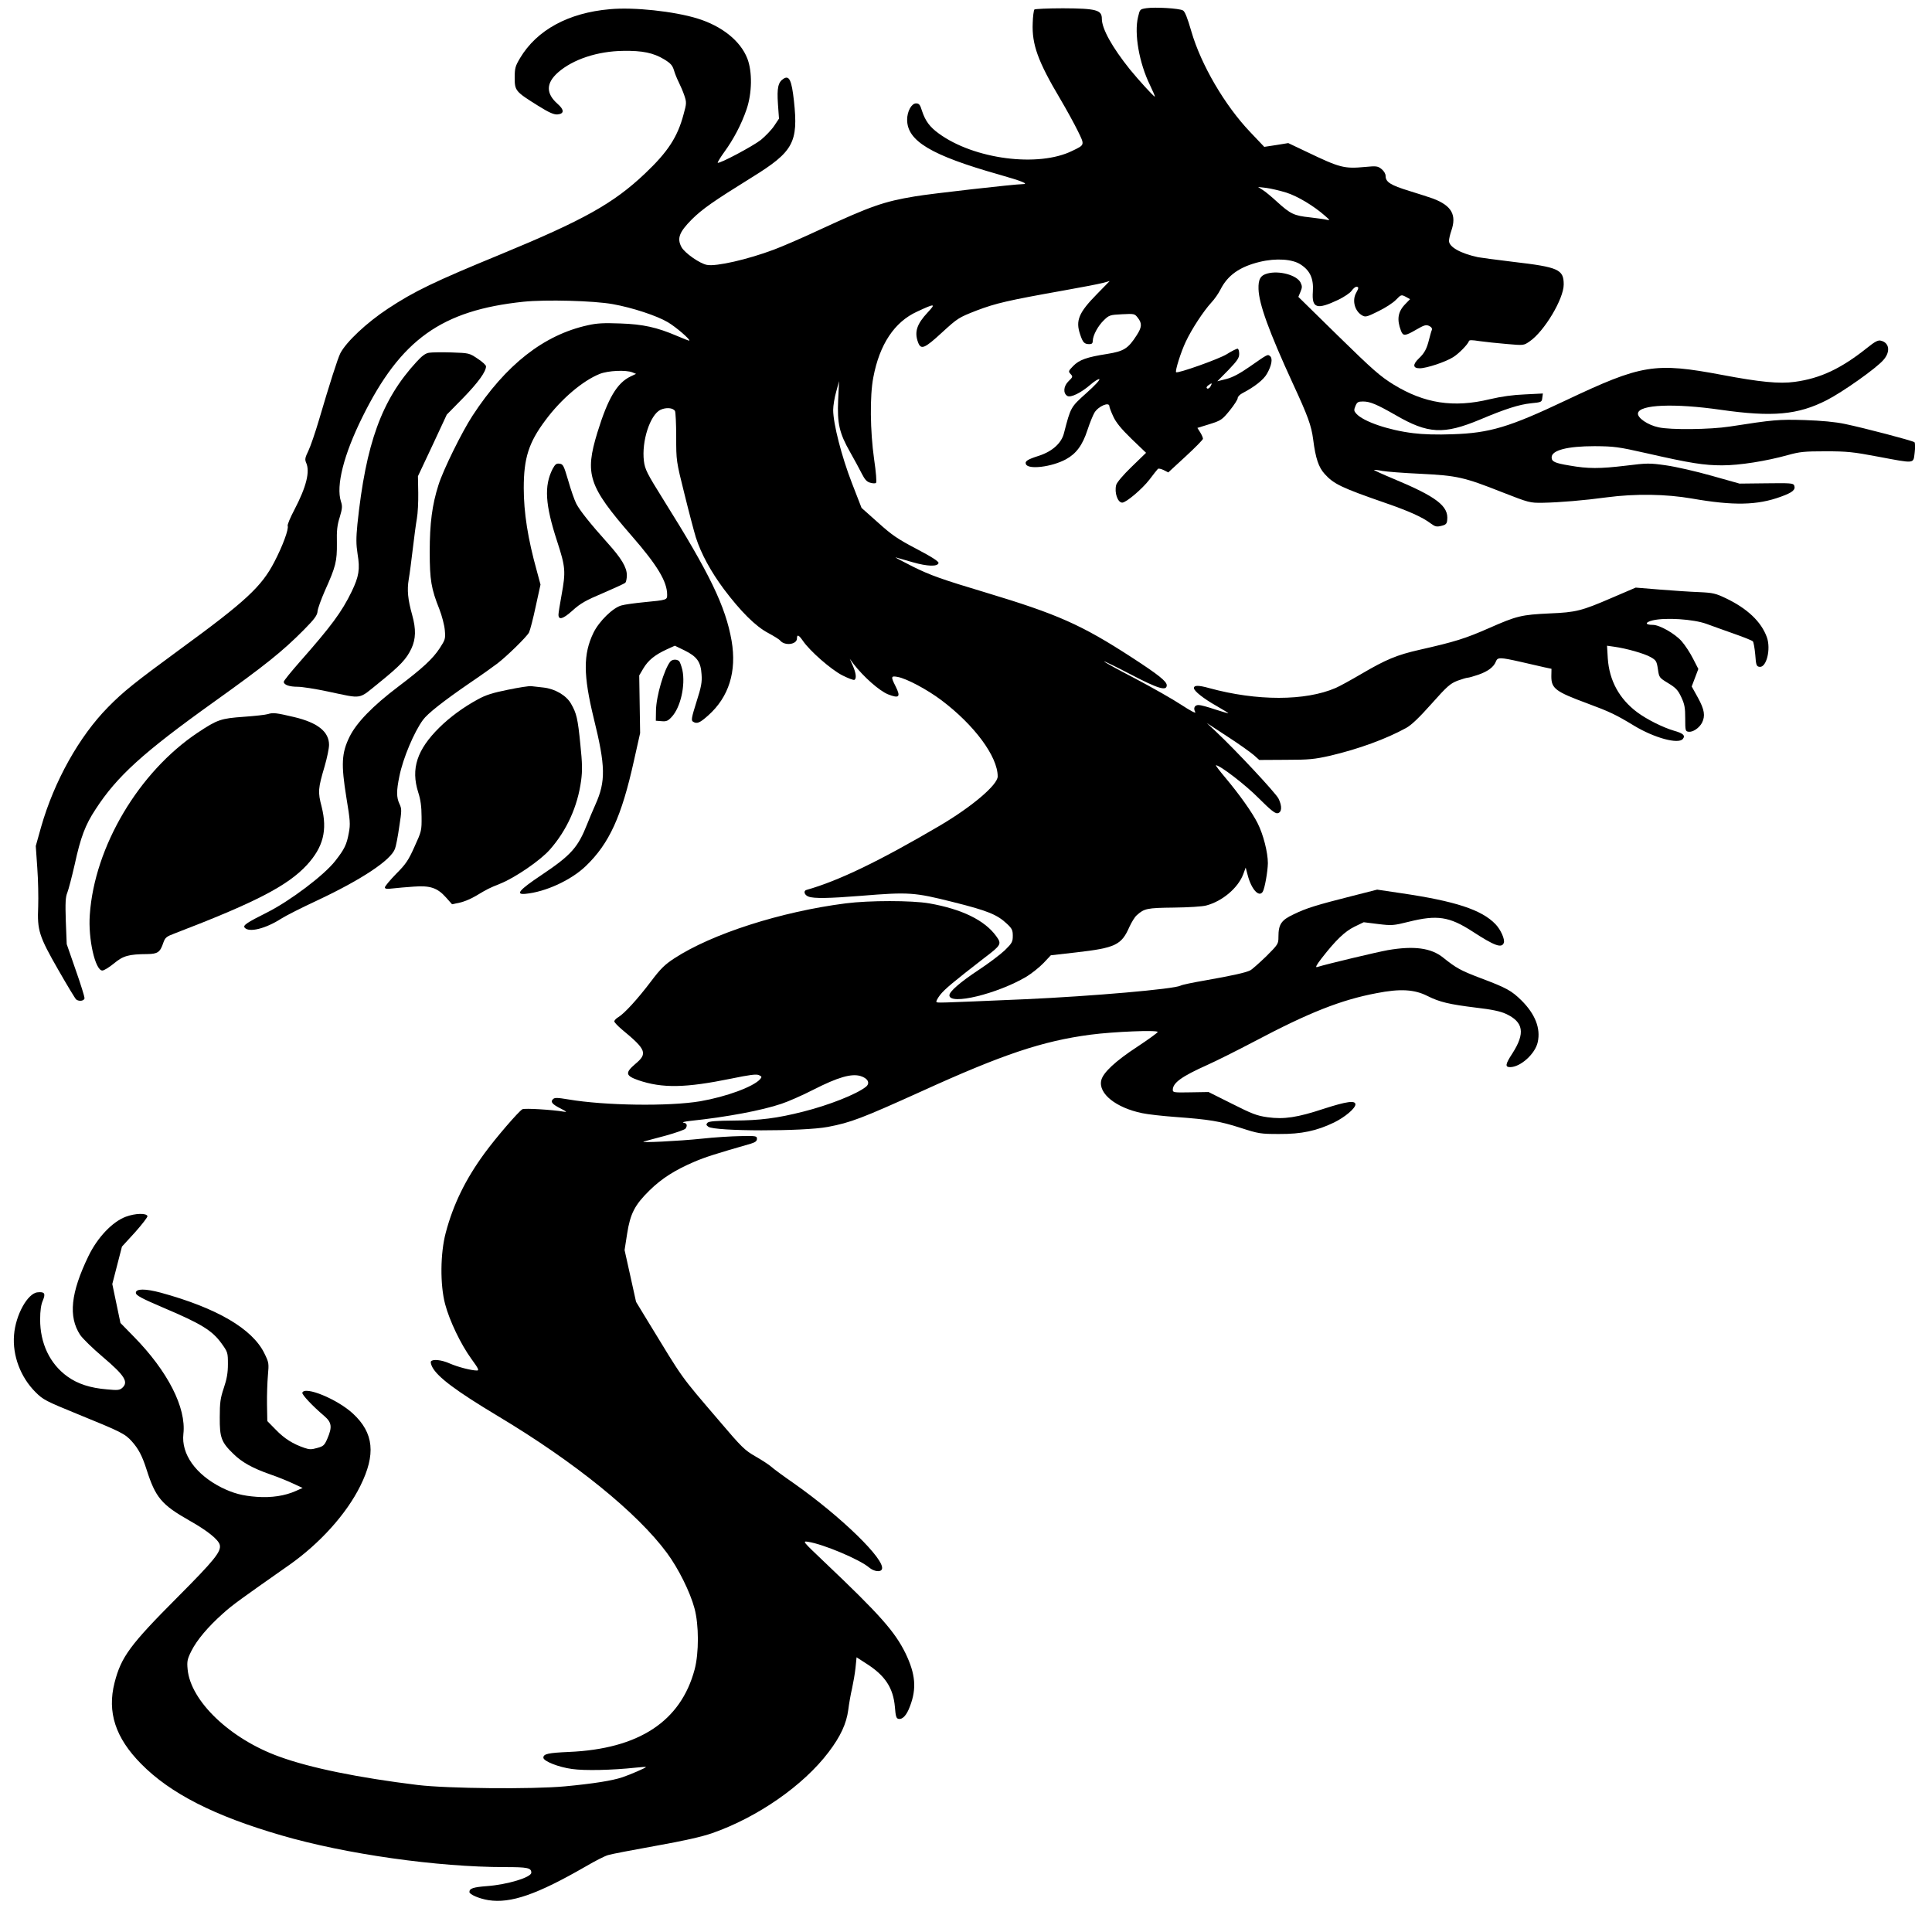
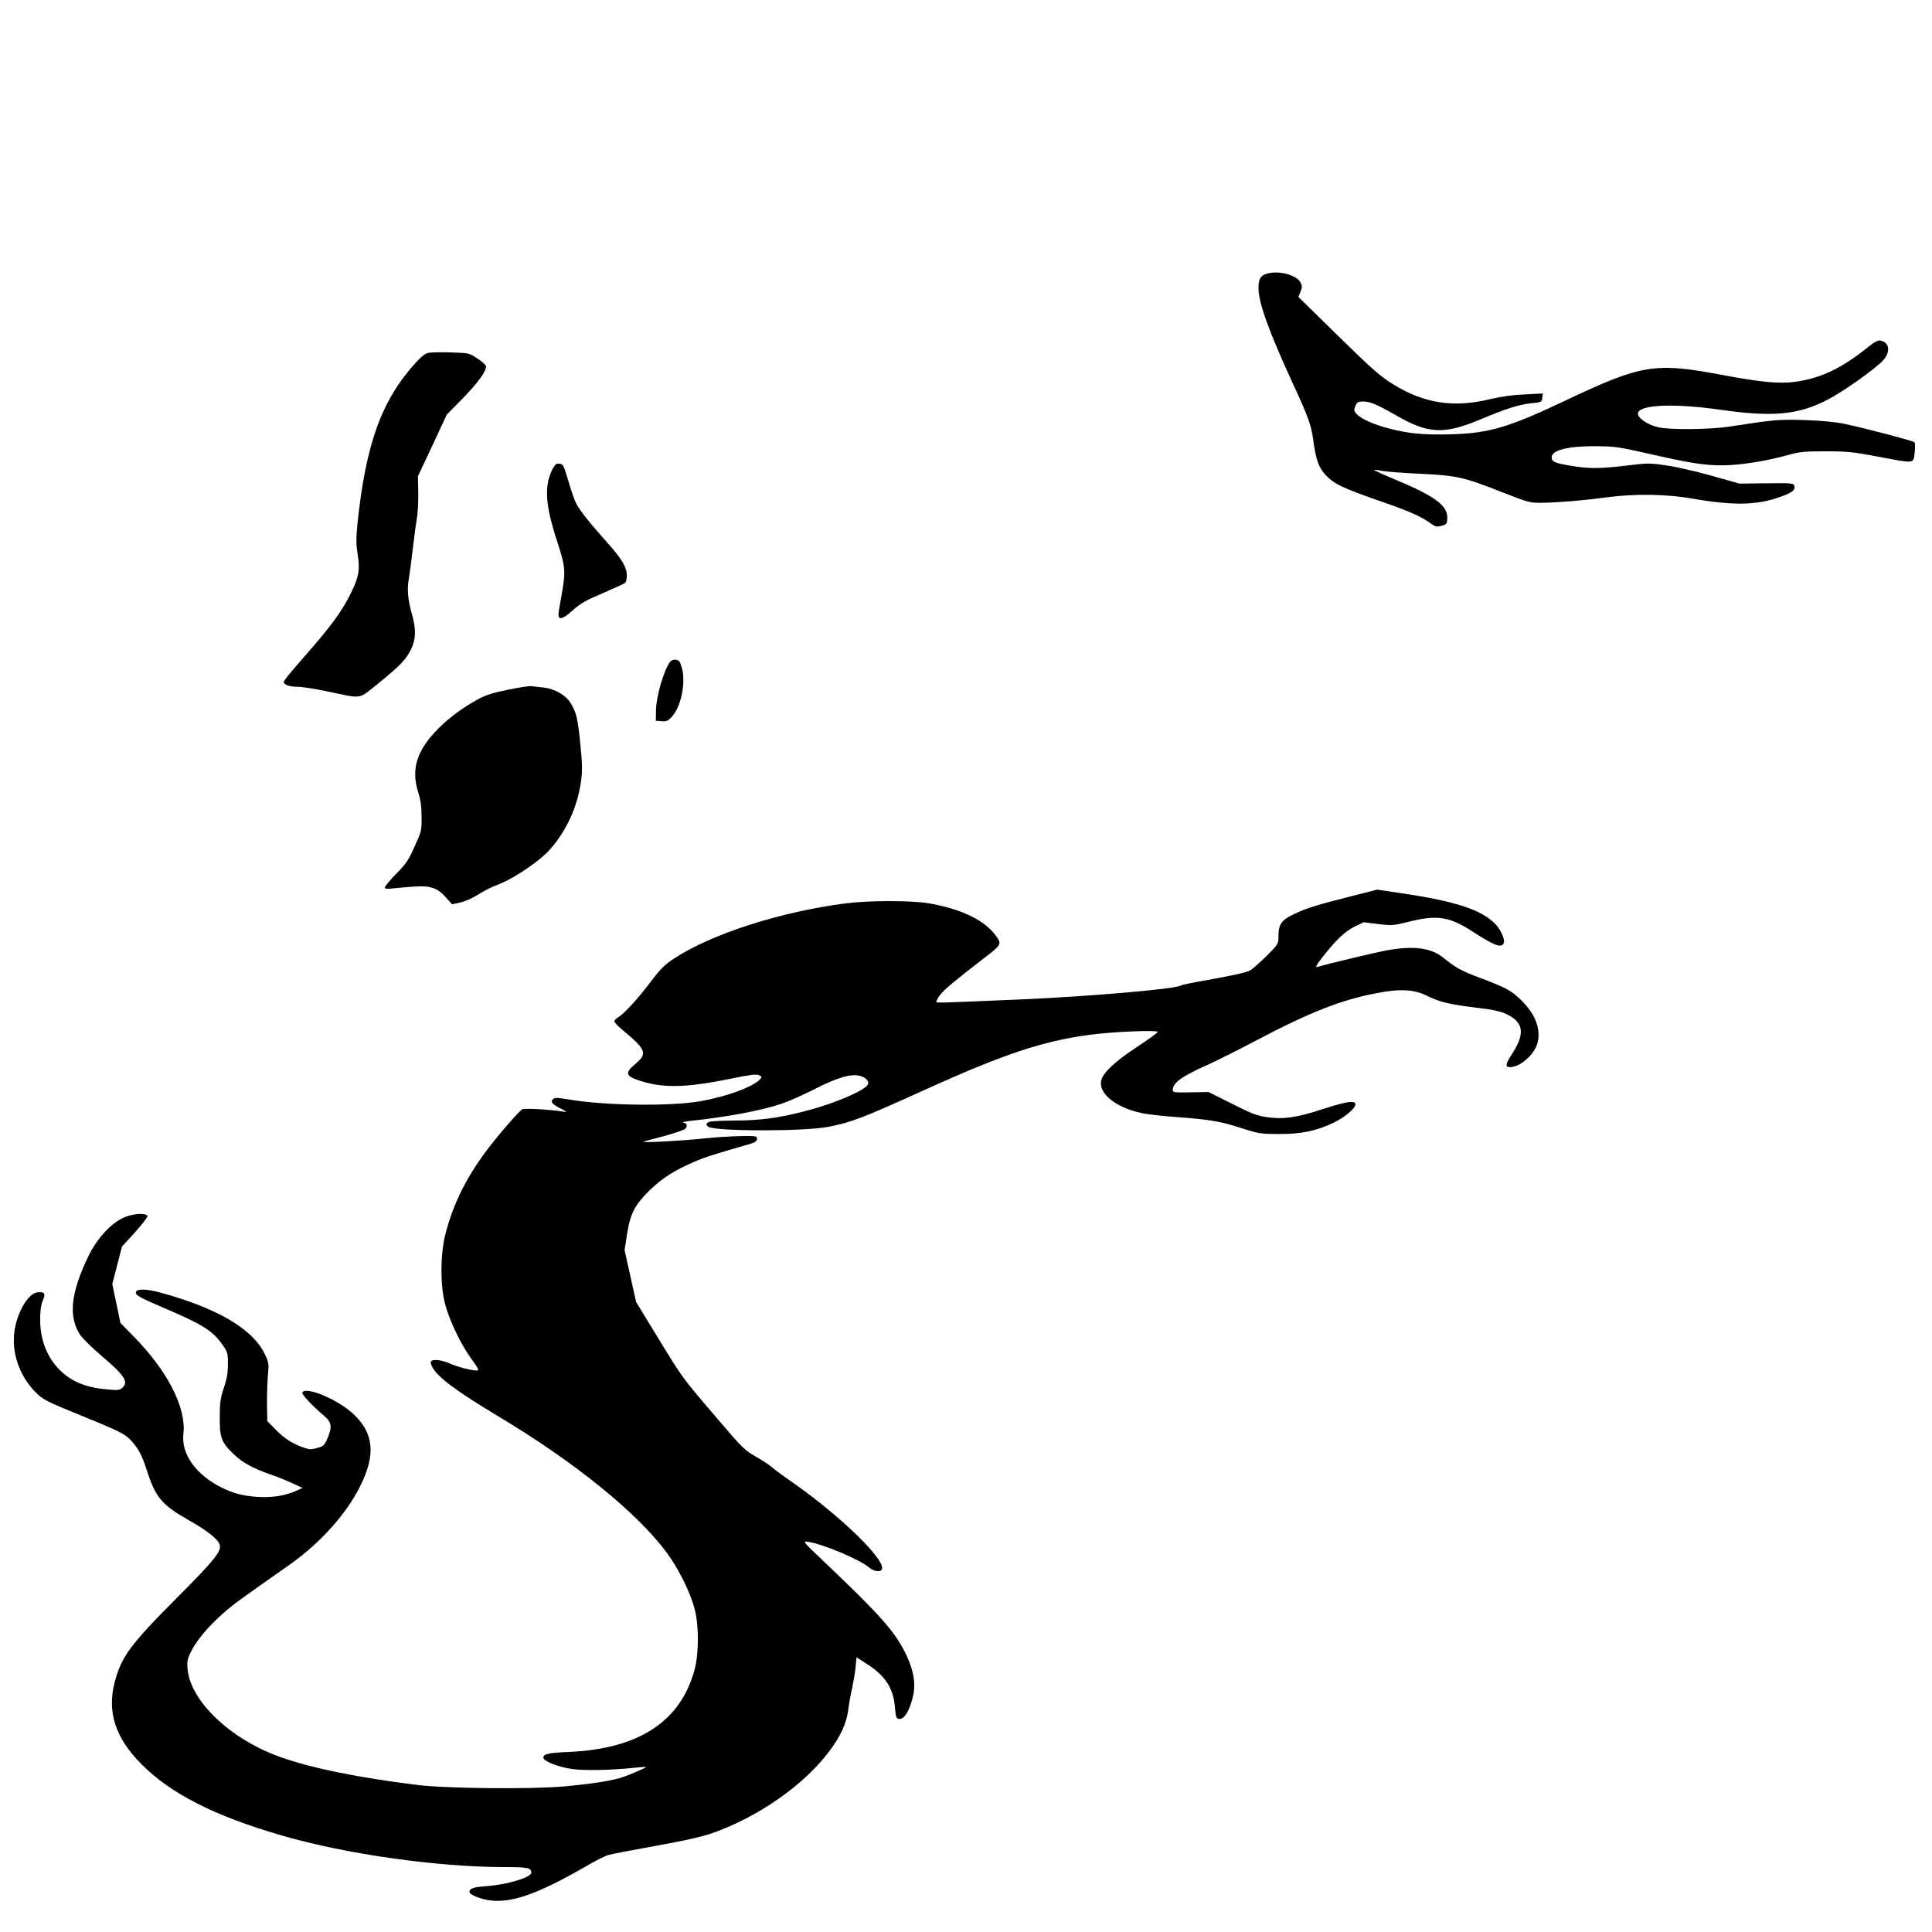
<svg xmlns="http://www.w3.org/2000/svg" version="1.0" width="1280pt" height="1280pt" viewBox="0 0 1280 1280" preserveAspectRatio="xMidYMid meet">
  <g transform="translate(0,1280) scale(0.1,-0.1)" fill="#000000" stroke="none">
-     <path d="M4040 12739 c-275 -24 -483 -138 -594 -323 -32 -54 -36 -67 -36 -131 0 -86 5 -92 154 -185 75 -47 106 -60 130 -58 45 4 45 31 0 70 -78 69 -77 137 3 208 99 87 262 141 433 143 126 2 199 -13 270 -56 43 -26 55 -40 65 -72 6 -22 21 -58 32 -80 11 -22 28 -61 37 -88 15 -45 15 -52 -5 -124 -40 -151 -104 -249 -256 -393 -209 -198 -406 -308 -956 -535 -438 -180 -573 -245 -747 -360 -141 -93 -275 -219 -315 -295 -17 -33 -72 -205 -141 -440 -25 -85 -57 -178 -71 -207 -22 -45 -24 -57 -15 -78 27 -59 2 -160 -78 -313 -27 -51 -47 -99 -44 -106 8 -21 -33 -133 -89 -240 -84 -162 -189 -260 -622 -576 -304 -223 -377 -281 -480 -386 -190 -193 -356 -489 -443 -794 l-35 -125 10 -145 c6 -80 8 -195 6 -256 -7 -158 5 -196 134 -421 59 -103 112 -191 118 -195 20 -15 55 -9 55 10 0 9 -26 94 -59 187 l-59 170 -6 152 c-4 123 -2 160 10 189 8 20 30 104 49 187 39 180 70 262 138 365 142 219 315 376 782 710 344 246 455 335 598 479 71 72 89 96 91 124 2 19 24 79 48 134 73 162 81 196 80 316 -2 83 2 121 19 173 17 57 18 73 8 103 -34 104 18 310 142 560 254 514 524 707 1068 764 146 15 463 7 591 -16 129 -23 293 -77 365 -120 54 -32 149 -114 142 -122 -2 -1 -39 13 -83 32 -131 56 -223 77 -375 82 -108 4 -154 2 -215 -12 -291 -64 -543 -261 -764 -600 -70 -107 -195 -361 -225 -458 -42 -131 -58 -255 -58 -442 0 -188 10 -246 64 -381 17 -44 33 -105 36 -139 5 -57 3 -63 -34 -120 -46 -70 -113 -132 -273 -253 -171 -129 -278 -240 -324 -333 -53 -108 -57 -182 -21 -404 25 -151 27 -175 16 -233 -14 -78 -29 -108 -90 -186 -74 -95 -300 -265 -451 -341 -136 -68 -162 -86 -149 -101 28 -34 138 -7 241 59 31 20 138 74 237 120 296 139 491 268 518 344 6 15 19 80 28 145 17 109 17 118 2 151 -21 44 -21 87 -1 184 24 120 98 294 156 373 30 42 136 125 303 240 83 56 168 117 190 134 63 48 196 178 210 206 7 14 27 91 44 171 l32 146 -24 89 c-60 215 -87 388 -87 551 0 198 33 301 143 448 105 142 248 263 361 308 56 22 173 27 216 10 l24 -10 -36 -17 c-90 -43 -150 -144 -220 -371 -85 -278 -60 -355 227 -685 170 -195 235 -303 235 -390 0 -35 0 -35 -155 -50 -60 -6 -127 -15 -147 -21 -56 -14 -149 -105 -186 -181 -69 -142 -68 -281 2 -568 78 -316 80 -416 11 -570 -18 -41 -43 -99 -54 -128 -62 -157 -106 -207 -306 -341 -145 -97 -172 -129 -105 -123 133 12 303 90 401 184 156 150 237 328 319 698 l41 183 -3 191 -3 191 27 46 c32 54 76 90 154 126 l55 25 64 -31 c83 -41 108 -76 113 -159 4 -52 -2 -83 -34 -183 -32 -102 -36 -122 -23 -130 26 -17 45 -9 101 41 137 122 190 291 155 495 -40 228 -145 445 -449 930 -112 179 -125 205 -132 261 -16 131 41 306 110 339 37 17 82 14 96 -8 4 -7 8 -84 8 -171 0 -159 0 -160 55 -380 30 -122 64 -250 75 -286 35 -109 99 -226 185 -342 112 -149 211 -248 295 -292 37 -20 73 -42 79 -50 31 -37 111 -26 111 14 0 29 12 24 39 -15 46 -68 187 -191 261 -229 40 -20 76 -34 81 -30 15 9 10 46 -11 94 l-20 45 26 -35 c66 -85 169 -176 227 -200 74 -29 86 -18 51 52 -33 65 -32 72 14 63 59 -11 193 -82 289 -154 218 -164 373 -373 373 -505 0 -56 -171 -201 -385 -327 -400 -235 -670 -365 -882 -425 -22 -6 -14 -34 13 -44 35 -14 137 -12 349 5 318 26 353 23 608 -41 232 -58 293 -83 359 -145 33 -31 38 -42 38 -79 0 -40 -5 -49 -54 -97 -30 -28 -108 -87 -172 -129 -121 -80 -194 -143 -194 -168 0 -68 317 9 510 123 36 22 87 63 114 91 l48 51 167 19 c262 30 301 49 354 170 14 30 35 65 48 76 50 45 67 49 246 51 95 1 192 7 215 14 106 28 209 115 244 205 l17 46 13 -49 c24 -94 75 -151 100 -111 13 21 33 133 34 189 0 71 -30 190 -68 265 -36 72 -121 191 -214 302 -38 45 -66 82 -62 82 27 0 196 -130 282 -217 78 -78 109 -103 125 -101 30 4 33 46 7 98 -20 38 -277 314 -414 443 l-61 57 136 -89 c76 -49 154 -105 175 -123 l37 -33 176 1 c155 0 190 4 293 27 191 45 371 111 504 184 35 19 87 69 168 160 104 117 124 134 172 153 30 11 61 20 68 20 7 0 39 9 71 20 63 22 102 51 116 88 11 28 27 28 164 -3 61 -14 131 -30 157 -36 l47 -10 -1 -50 c0 -80 27 -101 235 -178 154 -57 193 -76 315 -150 133 -80 291 -123 321 -87 19 23 2 38 -59 55 -72 21 -180 75 -243 122 -119 89 -185 210 -195 357 l-5 84 49 -7 c79 -11 196 -44 239 -68 37 -21 41 -27 49 -80 8 -56 9 -57 68 -93 51 -31 65 -46 87 -93 22 -47 26 -70 26 -141 0 -80 1 -85 22 -88 28 -4 70 24 89 59 23 46 17 87 -27 167 l-41 74 22 58 22 58 -35 68 c-19 38 -53 90 -76 116 -44 50 -146 108 -190 108 -54 0 -54 17 -1 30 84 20 269 8 355 -23 39 -14 121 -44 184 -66 63 -22 118 -44 124 -50 5 -5 12 -45 16 -88 5 -70 8 -78 28 -81 46 -7 77 117 49 196 -37 103 -130 191 -273 259 -65 31 -84 36 -175 40 -57 2 -175 10 -262 17 l-159 13 -161 -69 c-197 -85 -235 -95 -408 -102 -189 -9 -218 -16 -402 -97 -159 -70 -227 -91 -461 -144 -150 -34 -222 -64 -384 -159 -70 -41 -148 -84 -172 -94 -201 -87 -523 -87 -837 -1 -72 20 -102 20 -102 0 0 -19 66 -71 148 -117 45 -26 81 -48 80 -49 -2 -2 -41 10 -88 25 -47 16 -95 29 -108 29 -27 1 -38 -20 -23 -47 6 -11 -31 8 -92 48 -56 37 -195 116 -309 176 -114 59 -206 110 -203 112 2 2 82 -37 178 -87 180 -94 237 -111 237 -71 0 26 -57 71 -231 184 -334 217 -493 287 -964 429 -300 90 -369 115 -485 172 -74 37 -126 65 -115 62 11 -3 61 -17 112 -32 97 -28 166 -30 171 -5 2 10 -44 40 -145 93 -126 66 -164 92 -256 175 l-109 97 -64 165 c-68 175 -124 393 -124 484 0 28 9 83 20 121 l19 70 -6 -125 c-7 -156 8 -220 79 -345 28 -49 63 -114 77 -142 20 -39 33 -55 56 -61 17 -5 34 -6 39 -1 5 5 0 70 -13 158 -26 185 -29 419 -5 541 41 218 140 367 289 435 120 56 127 55 72 -4 -73 -78 -90 -130 -65 -198 19 -53 43 -43 160 65 104 95 109 98 229 145 127 48 203 66 579 133 113 20 227 42 254 49 l48 13 -85 -87 c-120 -122 -142 -175 -111 -266 18 -55 28 -65 62 -65 16 0 22 6 22 23 1 36 35 99 74 136 34 33 40 35 119 39 82 4 84 4 105 -23 29 -37 28 -62 -7 -116 -57 -89 -85 -106 -196 -124 -135 -21 -185 -39 -225 -80 -32 -33 -33 -36 -17 -53 16 -17 15 -20 -14 -48 -33 -32 -37 -79 -8 -97 22 -14 92 21 153 74 25 22 52 39 59 37 8 -2 -29 -42 -84 -91 -106 -95 -105 -93 -150 -267 -16 -65 -76 -120 -164 -149 -79 -25 -96 -37 -88 -56 14 -38 171 -19 265 32 68 37 110 93 143 195 15 46 36 97 46 114 26 43 99 74 99 42 0 -7 12 -38 26 -68 18 -39 52 -81 121 -148 l96 -92 -96 -93 c-56 -54 -98 -104 -102 -120 -13 -51 10 -117 40 -117 26 0 132 90 180 152 26 35 52 67 56 71 3 5 21 1 38 -7 l31 -16 115 106 c63 58 115 111 115 117 0 7 -8 26 -18 42 l-19 30 81 25 c76 24 83 29 133 90 29 36 53 73 53 82 0 10 15 25 33 34 77 40 139 88 161 128 31 54 39 101 21 116 -17 14 -13 16 -135 -69 -66 -46 -113 -71 -155 -82 l-60 -15 73 74 c60 63 72 80 72 108 0 19 -5 34 -11 34 -6 0 -39 -16 -72 -37 -52 -32 -325 -129 -335 -119 -8 8 32 135 64 202 40 85 117 202 169 259 21 22 48 61 61 87 48 95 128 151 260 183 107 26 218 19 272 -18 62 -40 86 -94 80 -179 -8 -111 26 -122 169 -54 39 19 79 46 88 60 10 14 24 26 31 26 17 0 17 -8 -1 -40 -29 -51 -9 -124 42 -151 20 -11 33 -7 105 29 46 22 98 56 117 76 33 34 35 35 64 20 l29 -16 -31 -32 c-50 -51 -58 -102 -29 -178 14 -36 27 -35 101 8 52 30 64 34 85 25 16 -8 22 -17 18 -28 -4 -8 -11 -36 -18 -62 -15 -61 -30 -90 -67 -125 -43 -41 -41 -66 5 -66 45 0 172 42 222 74 37 23 96 83 104 106 2 8 20 8 70 0 37 -5 118 -14 180 -19 113 -10 113 -10 152 17 97 66 226 282 226 377 0 100 -34 115 -333 150 -115 14 -221 28 -235 31 -116 25 -192 68 -192 108 0 13 7 43 15 66 37 106 3 167 -120 214 -22 8 -93 31 -158 51 -124 38 -157 59 -157 99 0 15 -11 33 -27 46 -25 20 -35 21 -108 14 -140 -13 -167 -6 -390 101 l-120 57 -80 -13 -79 -12 -93 98 c-168 176 -326 446 -390 667 -26 90 -43 133 -56 139 -25 14 -183 23 -240 15 -45 -7 -45 -7 -57 -58 -27 -110 7 -305 79 -452 20 -42 35 -76 32 -76 -8 0 -106 108 -165 180 -117 146 -186 269 -186 336 0 58 -37 68 -257 69 -100 0 -185 -4 -190 -8 -4 -5 -10 -45 -11 -90 -6 -141 34 -253 182 -502 42 -71 95 -168 117 -213 46 -94 47 -91 -36 -131 -225 -112 -653 -56 -886 115 -59 43 -88 82 -110 148 -13 43 -20 51 -40 51 -30 0 -59 -53 -59 -108 0 -141 159 -236 607 -363 155 -44 204 -64 157 -64 -48 0 -607 -63 -712 -81 -206 -34 -294 -65 -627 -219 -115 -54 -254 -114 -308 -134 -173 -65 -383 -113 -443 -101 -47 8 -148 79 -169 118 -31 58 -15 99 68 183 71 70 142 120 400 280 273 169 307 230 277 506 -15 136 -31 170 -68 147 -37 -23 -45 -61 -38 -167 l7 -98 -32 -48 c-18 -27 -58 -68 -88 -93 -54 -42 -277 -161 -286 -151 -2 2 17 34 43 70 62 85 114 184 148 283 37 108 39 251 5 338 -46 117 -169 215 -332 265 -154 47 -420 76 -579 61z m4482 -1215 c75 -24 181 -87 258 -155 32 -28 33 -30 10 -25 -14 4 -64 10 -112 16 -104 11 -128 22 -216 102 -37 34 -80 70 -97 80 l-30 19 55 -6 c30 -4 90 -18 132 -31z m-502 -1284 c-6 -11 -16 -17 -22 -14 -7 5 -5 12 7 21 25 18 28 17 15 -7z" />
    <path d="M8397 10988 c-46 -12 -61 -38 -59 -103 3 -99 69 -281 227 -625 100 -216 123 -279 135 -371 16 -126 36 -185 77 -230 60 -66 110 -90 398 -190 159 -55 249 -95 304 -137 29 -21 39 -24 70 -16 30 7 37 14 39 38 11 93 -70 155 -361 276 -70 29 -126 55 -124 57 2 1 27 -1 55 -7 28 -5 142 -14 254 -19 242 -12 287 -22 540 -122 179 -70 184 -71 268 -70 113 2 278 16 425 36 190 25 392 22 565 -8 275 -48 432 -45 588 12 78 28 100 46 89 75 -6 15 -27 16 -184 14 l-178 -2 -185 52 c-102 29 -238 60 -302 69 -111 16 -126 15 -265 -2 -175 -21 -252 -21 -376 1 -97 16 -117 26 -117 54 0 47 104 74 285 74 129 -1 155 -4 345 -47 289 -66 380 -80 500 -80 115 0 291 28 435 68 79 22 110 25 250 25 141 0 182 -4 345 -35 251 -47 236 -49 245 26 4 33 3 64 -1 69 -11 10 -331 94 -460 121 -66 14 -155 22 -269 26 -172 5 -205 2 -495 -43 -130 -20 -393 -23 -472 -5 -71 15 -141 63 -136 93 8 58 242 67 548 23 344 -49 511 -34 703 64 104 53 328 211 375 266 48 54 40 115 -17 128 -18 5 -39 -6 -90 -47 -173 -138 -310 -203 -481 -226 -101 -14 -232 -1 -480 46 -447 84 -532 70 -1035 -168 -375 -178 -505 -217 -751 -225 -103 -4 -198 -1 -260 7 -165 20 -331 77 -378 129 -16 18 -17 24 -6 51 11 26 18 30 50 30 47 0 90 -18 216 -90 215 -125 319 -130 559 -30 168 71 260 100 337 108 71 7 73 8 76 36 l4 29 -119 -6 c-79 -3 -156 -14 -233 -32 -240 -58 -433 -28 -637 97 -89 55 -137 97 -367 322 l-264 259 14 34 c12 29 12 37 0 62 -26 49 -142 80 -219 59z" />
-     <path d="M2843 10463 c-23 -3 -47 -20 -84 -61 -231 -251 -335 -540 -391 -1074 -9 -95 -9 -133 1 -198 17 -102 9 -149 -39 -249 -66 -136 -135 -229 -344 -466 -58 -66 -106 -125 -106 -132 0 -20 36 -33 92 -33 29 0 118 -14 198 -31 238 -50 200 -56 342 58 142 115 181 157 214 227 29 63 31 127 5 221 -29 103 -35 166 -23 237 6 34 18 126 27 203 9 77 21 167 27 200 6 33 10 110 9 170 l-2 110 96 204 95 204 109 111 c100 103 151 174 151 209 0 8 -25 31 -56 51 -55 37 -57 37 -172 41 -64 2 -131 1 -149 -2z" />
+     <path d="M2843 10463 c-23 -3 -47 -20 -84 -61 -231 -251 -335 -540 -391 -1074 -9 -95 -9 -133 1 -198 17 -102 9 -149 -39 -249 -66 -136 -135 -229 -344 -466 -58 -66 -106 -125 -106 -132 0 -20 36 -33 92 -33 29 0 118 -14 198 -31 238 -50 200 -56 342 58 142 115 181 157 214 227 29 63 31 127 5 221 -29 103 -35 166 -23 237 6 34 18 126 27 203 9 77 21 167 27 200 6 33 10 110 9 170 l-2 110 96 204 95 204 109 111 c100 103 151 174 151 209 0 8 -25 31 -56 51 -55 37 -57 37 -172 41 -64 2 -131 1 -149 -2" />
    <path d="M3661 9693 c-57 -113 -49 -237 30 -479 56 -172 58 -200 29 -359 -11 -60 -20 -117 -20 -127 0 -38 30 -30 93 27 53 48 89 68 203 116 76 33 142 63 147 68 5 5 10 28 10 50 0 52 -36 112 -127 213 -114 127 -185 216 -208 261 -12 23 -36 92 -53 152 -30 101 -34 110 -58 113 -21 3 -29 -4 -46 -35z" />
    <path d="M4441 8417 c-41 -51 -94 -230 -95 -326 l-1 -66 38 -3 c32 -3 43 2 67 28 59 63 92 210 71 311 -7 29 -17 57 -24 61 -18 12 -43 9 -56 -5z" />
    <path d="M3364 8230 c-100 -20 -147 -35 -199 -64 -96 -52 -185 -118 -253 -185 -150 -148 -191 -274 -141 -431 15 -46 22 -93 22 -160 1 -93 0 -97 -47 -200 -40 -90 -58 -116 -122 -180 -41 -42 -74 -82 -74 -89 0 -10 12 -12 53 -7 28 3 91 9 139 12 108 8 156 -8 213 -72 l40 -45 52 11 c28 6 75 26 105 44 77 46 86 51 161 81 100 40 266 154 329 225 113 128 185 287 208 458 9 67 8 114 -5 240 -17 172 -25 206 -62 270 -31 55 -107 99 -183 107 -30 3 -66 7 -80 9 -14 2 -84 -9 -156 -24z" />
-     <path d="M1775 8069 c-16 -5 -89 -13 -161 -18 -151 -11 -173 -18 -304 -105 -390 -260 -684 -755 -715 -1206 -12 -160 36 -370 83 -370 11 0 45 21 77 47 61 51 98 61 221 62 69 1 85 12 106 75 12 34 20 41 73 61 537 206 750 316 878 454 109 119 137 230 98 386 -26 99 -24 120 20 269 16 55 29 118 29 141 0 87 -75 147 -230 184 -119 28 -141 31 -175 20z" />
    <path d="M8959 6864 c-237 -60 -305 -81 -387 -121 -84 -39 -102 -67 -102 -150 0 -47 -2 -50 -82 -130 -46 -44 -93 -86 -105 -92 -30 -15 -120 -35 -296 -66 -81 -14 -155 -29 -165 -35 -43 -23 -587 -70 -1027 -90 -605 -26 -583 -25 -591 -18 -3 4 8 25 25 47 30 38 89 87 293 245 112 85 116 92 78 144 -76 105 -227 179 -444 217 -116 20 -397 20 -553 0 -430 -55 -887 -202 -1135 -364 -63 -41 -91 -68 -155 -153 -90 -119 -176 -212 -215 -236 -16 -9 -28 -22 -28 -29 0 -6 23 -31 52 -55 160 -132 170 -158 87 -227 -69 -59 -65 -78 21 -108 159 -54 312 -51 615 11 121 25 166 31 183 23 20 -9 21 -12 7 -28 -46 -50 -223 -115 -395 -145 -207 -35 -633 -29 -874 12 -73 12 -91 13 -102 2 -19 -18 -6 -34 52 -63 40 -21 43 -24 19 -20 -78 13 -259 24 -274 16 -24 -13 -176 -189 -251 -292 -125 -171 -207 -337 -257 -527 -36 -135 -38 -344 -4 -472 29 -110 103 -265 174 -363 46 -63 53 -77 37 -77 -37 0 -126 23 -179 46 -55 25 -115 31 -126 14 -3 -5 1 -22 9 -37 35 -67 160 -160 435 -325 508 -304 923 -640 1120 -907 76 -103 153 -258 182 -366 30 -110 30 -297 1 -406 -92 -344 -370 -526 -832 -546 -138 -6 -170 -13 -170 -38 0 -23 100 -63 190 -75 83 -12 265 -8 423 9 37 4 67 6 67 4 0 -5 -106 -51 -157 -68 -66 -22 -188 -42 -380 -60 -216 -20 -776 -15 -976 9 -392 48 -712 113 -917 188 -325 117 -588 368 -607 579 -5 52 -2 67 25 121 36 72 110 160 209 248 63 57 115 94 437 320 204 143 381 339 473 525 104 209 90 351 -48 479 -103 96 -320 185 -336 139 -4 -12 67 -88 145 -154 50 -43 54 -73 21 -150 -19 -44 -26 -51 -67 -62 -38 -11 -52 -11 -84 0 -77 26 -134 62 -190 120 l-57 58 -2 110 c-1 61 2 147 6 193 7 80 7 84 -24 147 -80 162 -314 299 -687 401 -101 27 -164 27 -164 -1 0 -17 35 -36 185 -100 250 -106 321 -150 383 -236 41 -57 42 -61 42 -137 0 -57 -7 -98 -27 -157 -23 -68 -27 -98 -27 -195 -1 -134 10 -165 91 -243 56 -55 126 -94 243 -135 47 -16 114 -43 150 -60 l65 -30 -45 -20 c-71 -32 -161 -46 -258 -39 -96 7 -156 23 -235 62 -170 86 -267 221 -252 355 20 174 -104 416 -329 645 l-88 90 -27 129 -27 129 32 124 32 124 87 95 c47 53 84 101 82 107 -7 21 -81 19 -143 -4 -89 -33 -188 -137 -248 -261 -118 -244 -134 -401 -55 -522 17 -25 84 -90 150 -146 146 -124 172 -166 129 -205 -17 -15 -30 -17 -101 -10 -110 9 -194 36 -262 85 -117 84 -182 221 -181 380 0 56 6 98 18 124 19 46 12 59 -35 54 -66 -6 -146 -150 -156 -283 -11 -136 43 -279 142 -378 51 -51 67 -59 282 -147 285 -116 311 -129 356 -179 44 -49 69 -96 98 -187 59 -185 99 -233 282 -337 121 -68 194 -127 203 -162 11 -44 -36 -102 -279 -346 -316 -317 -374 -396 -418 -567 -50 -196 6 -366 176 -538 193 -196 485 -345 930 -474 425 -124 1033 -210 1480 -210 151 0 175 -5 175 -37 0 -31 -158 -79 -294 -89 -90 -7 -116 -15 -116 -39 0 -16 64 -44 126 -54 148 -23 321 37 644 223 63 37 130 71 150 76 19 6 159 33 310 60 190 34 307 60 379 85 300 105 603 315 771 537 79 104 118 189 130 280 5 40 16 104 25 141 8 37 19 99 23 137 l7 70 62 -40 c127 -80 181 -162 192 -290 5 -62 9 -75 24 -78 27 -5 54 24 76 84 45 118 36 213 -29 349 -71 145 -169 256 -540 608 -144 137 -145 138 -105 132 101 -16 339 -116 403 -170 32 -27 77 -33 85 -11 24 62 -270 348 -584 569 -68 47 -136 97 -151 111 -15 13 -61 43 -103 67 -70 40 -91 60 -237 232 -270 316 -232 264 -478 667 l-76 125 -38 172 -38 171 17 109 c21 133 50 190 150 288 79 77 166 133 295 188 73 31 135 51 375 120 29 9 40 17 40 32 0 19 -6 20 -110 18 -60 -1 -175 -8 -255 -17 -153 -16 -419 -29 -385 -19 11 3 76 21 145 39 68 19 128 40 132 47 14 21 9 36 -14 39 -13 2 9 8 47 12 239 25 472 69 602 113 43 14 139 56 213 94 161 82 251 108 311 90 50 -15 66 -48 35 -72 -62 -49 -244 -121 -415 -164 -173 -44 -287 -58 -458 -59 -119 -1 -166 -5 -175 -14 -11 -11 -10 -16 5 -27 42 -31 630 -32 792 -1 152 29 223 56 621 236 538 245 801 333 1119 375 152 20 445 32 445 18 0 -5 -61 -49 -135 -98 -144 -94 -228 -172 -239 -223 -20 -87 97 -181 271 -217 37 -8 136 -19 218 -25 230 -17 296 -28 433 -72 121 -39 133 -41 257 -41 148 -1 249 21 363 76 72 35 142 94 142 120 0 28 -58 20 -207 -28 -178 -59 -266 -72 -375 -57 -72 10 -104 23 -237 90 l-154 77 -119 -2 c-109 -2 -118 -1 -118 16 0 47 58 89 230 166 58 26 198 96 312 156 361 191 574 275 808 319 157 31 252 25 338 -19 80 -40 143 -55 322 -77 104 -12 160 -24 197 -41 117 -54 129 -128 43 -262 -47 -72 -50 -91 -15 -91 69 0 167 89 183 166 20 91 -17 185 -107 275 -67 66 -99 84 -275 150 -129 49 -159 66 -244 134 -80 65 -194 80 -368 50 -72 -13 -396 -90 -468 -112 -13 -4 -5 13 30 58 94 121 154 178 217 209 l62 30 96 -12 c91 -11 101 -10 202 15 188 47 269 35 422 -64 146 -95 194 -113 208 -76 9 23 -21 89 -55 124 -92 96 -267 153 -629 206 l-155 23 -165 -42z" />
  </g>
</svg>